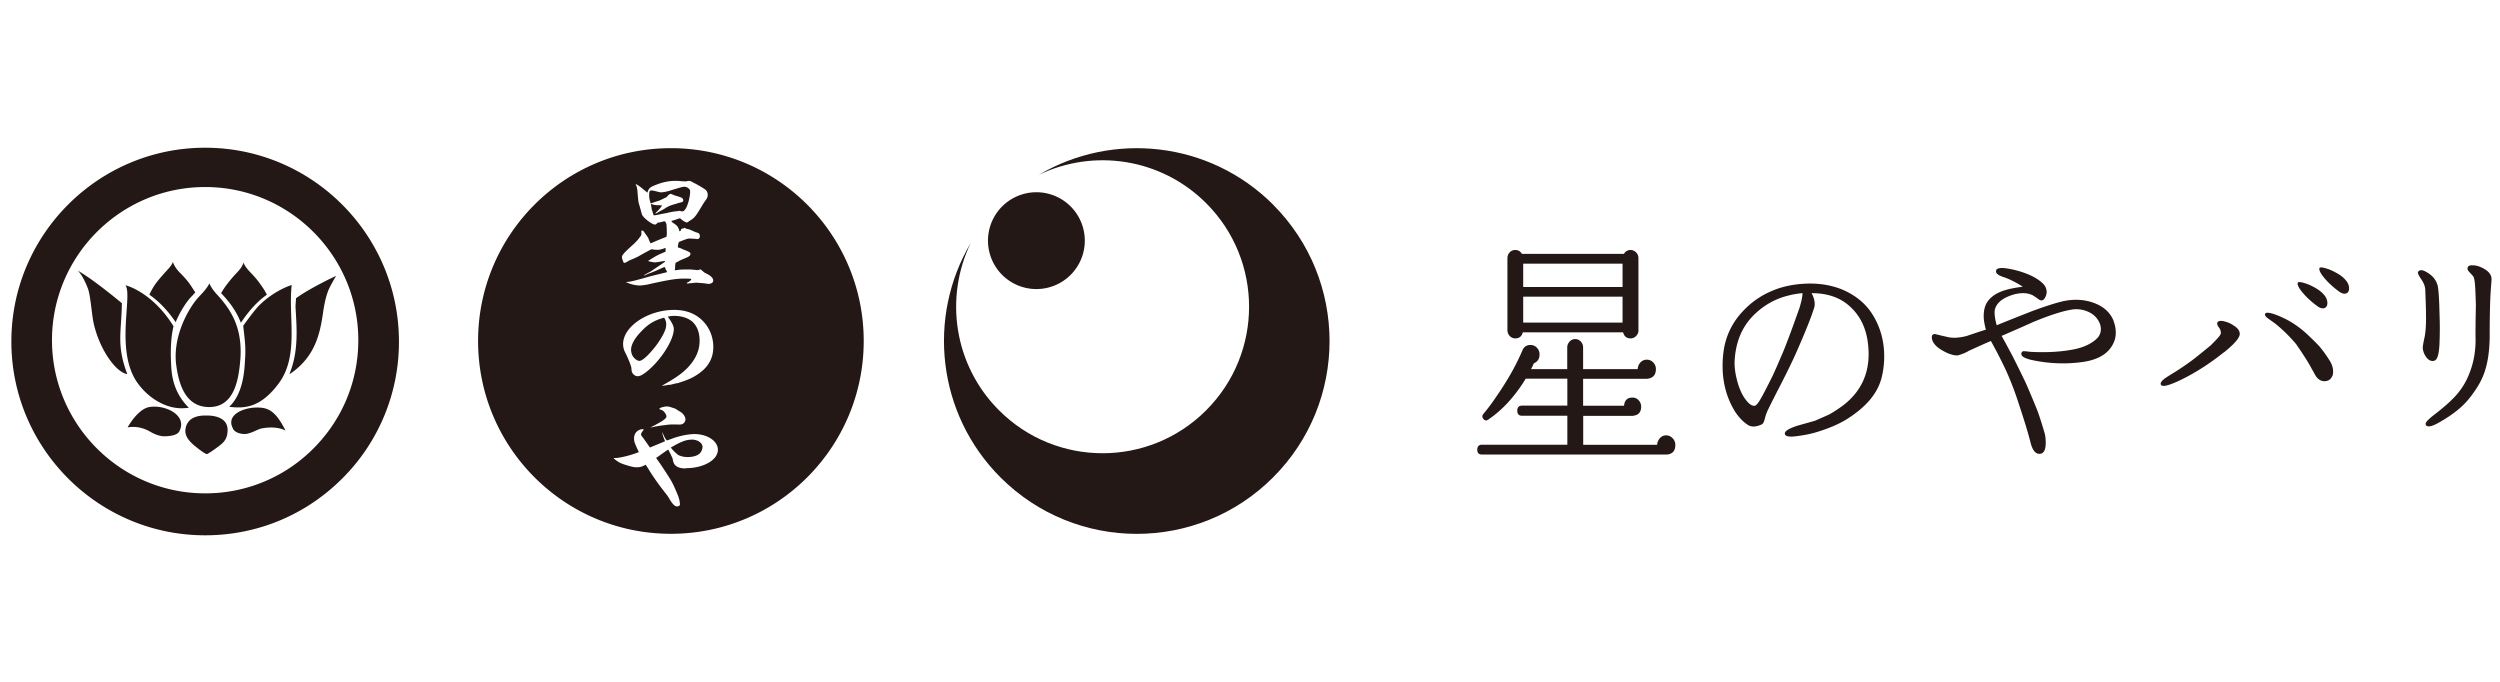
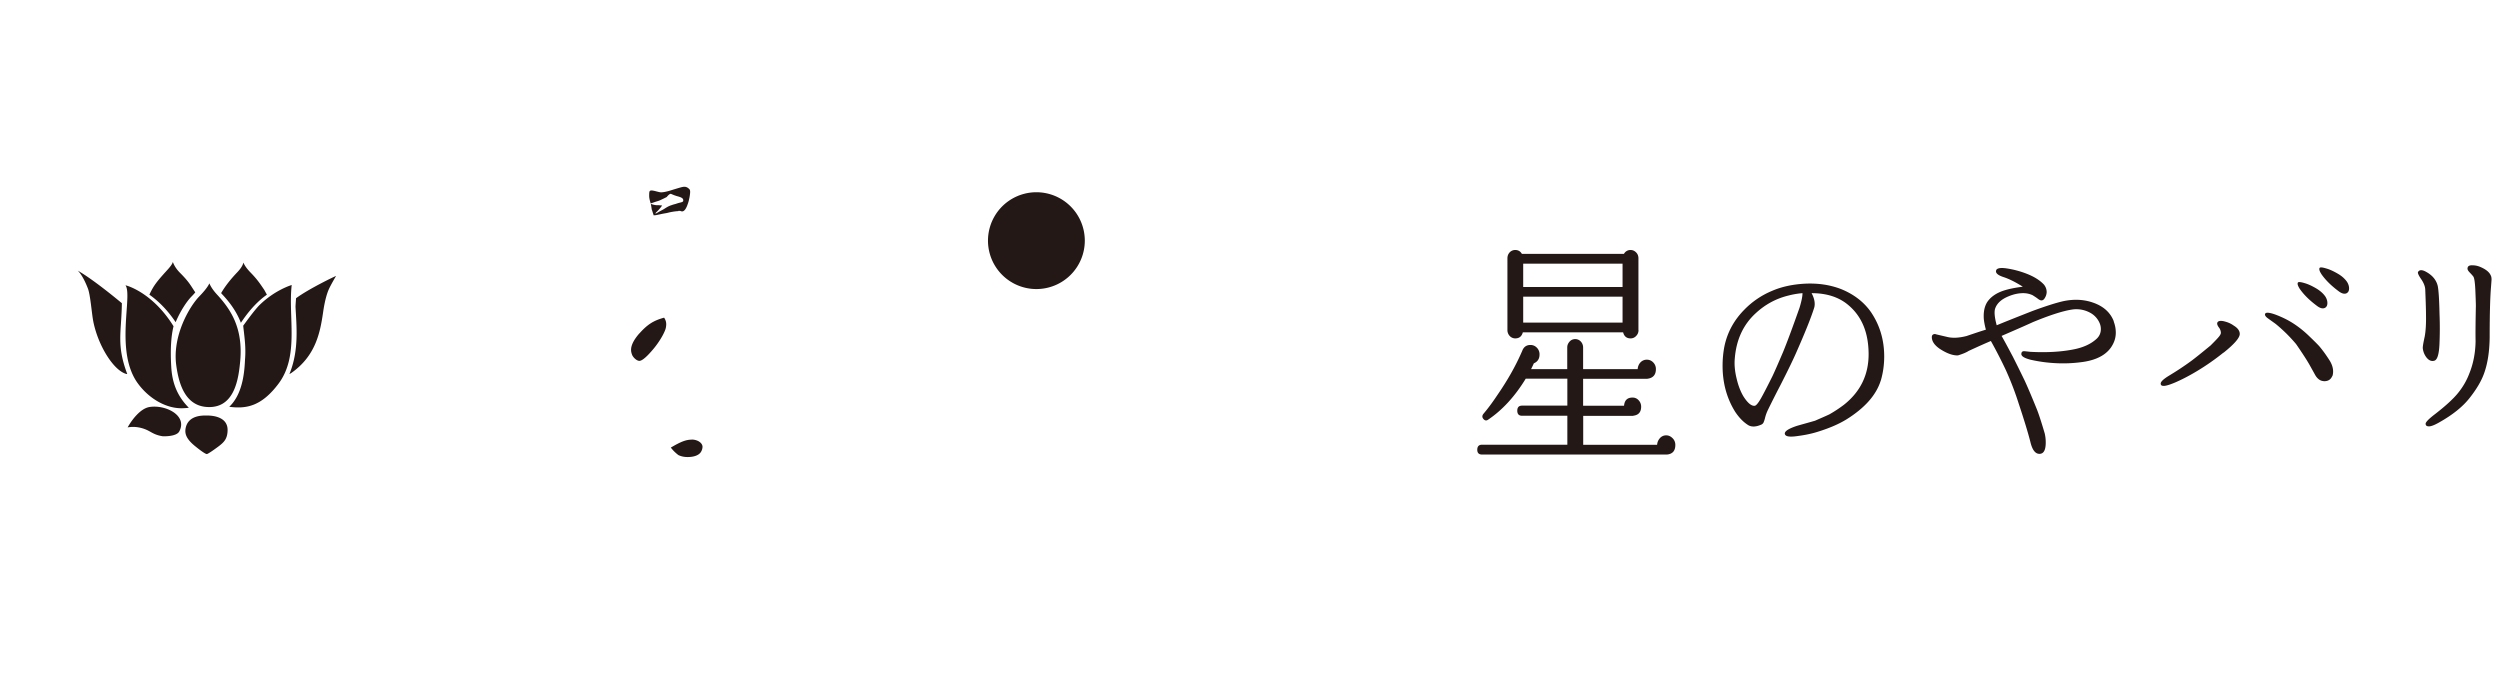
<svg xmlns="http://www.w3.org/2000/svg" width="220" height="60" fill="none">
-   <path fill="#231815" d="M112.033 18.006c-5.596-5.589-14.123-6.46-20.629-2.612 4.804-2.332 10.75-1.5 14.738 2.487 5.036 5.03 5.036 13.19 0 18.227-5.029 5.037-13.199 5.037-18.227 0-3.988-3.987-4.812-9.933-2.488-14.729-3.855 6.506-2.977 15.032 2.612 20.629 6.63 6.63 17.372 6.63 23.994 0 6.623-6.623 6.623-17.365 0-23.995v-.007Z" />
  <path fill="#231815" d="M94.203 18.153a4.26 4.26 0 1 1-6.025 6.024 4.26 4.26 0 0 1 6.025-6.024ZM60.865 38.689c-.497 0-.971.186-1.834.7.226.28.389.442.669.66.256.117.505.171.816.171.536 0 .956-.148 1.142-.412a.88.88 0 0 0 .163-.49c0-.342-.435-.637-.956-.637v.008ZM59.692 18.558h.17a.376.376 0 0 0 .164.046c.186 0 .357-.225.505-.676.109-.288.202-.816.202-1.042 0-.147-.03-.225-.147-.31a.534.534 0 0 0-.373-.14c-.14 0-.335.054-1.26.341-.295.086-.59.148-.777.148-.078 0-.187-.023-.42-.085-.155-.04-.31-.078-.404-.078-.202 0-.225.054-.225.474 0 .148.03.327.132.669l.45-.156c.327-.093.343-.109.731-.295l.233-.117c.148-.186.273-.28.343-.28.023 0 .093.031.303.117l.225.078c.45.116.583.202.583.38 0 .11-.062.148-.272.195a3.85 3.85 0 0 0-.389.116c-.108.031-.248.063-.365.11-.194.061-.31.116-.575.28-.117.085-.249.147-.381.217-.093.054-.194.108-.28.163a1.233 1.233 0 0 0-.17.101v-.047s.007-.046.046-.077a3.71 3.71 0 0 0 .528-.607l-.287-.023h-.202a2.138 2.138 0 0 1-.505-.117l.046.272.031.218c.031.062.055.163.156.466v.047l.194-.008.295-.062.148-.03c.14-.032.31-.063.497-.094.117-.023.226-.055.335-.078.303-.062.575-.093.723-.093l-.008-.023ZM56.264 29.338c-.482.552-.73 1.034-.73 1.446 0 .171.046.342.116.497.14.257.42.475.614.475.249 0 .692-.39 1.275-1.096.443-.537.831-1.174 1.002-1.633.055-.14.086-.326.086-.482a.97.97 0 0 0-.187-.59c-.94.256-1.476.606-2.176 1.391v-.008Z" />
-   <path fill="#231815" d="M59.039 13.039c-9.374 0-16.968 7.594-16.968 16.968 0 9.374 7.594 16.967 16.968 16.967 9.374 0 16.968-7.601 16.968-16.967s-7.594-16.968-16.968-16.968Zm-.63 23.163c-.093-.086-.186-.133-.396-.195.039-.093.093-.132.319-.186.116-.031.248-.055.334-.055.147 0 .287.031.583.14.14.031.17.047.256.109.055.031.171.109.365.225.257.148.451.444.451.669a.456.456 0 0 1-.24.389c-.078.046-.164.062-.312.062-.054 0-.147 0-.28-.008h-.287c-.256 0-.435.023-.832.078h-.062c-.474.077-.552.085-1.065.194h-.015c1.072-.552 1.422-.785 1.422-.98 0-.108-.116-.326-.248-.442h.007Zm1.166-2.457-.03-.023-.56.14h-.133c-.303.062-.466.085-.614.085 1.275-.715 1.78-1.08 2.293-1.608.7-.747 1.034-1.5 1.034-2.371 0-.739-.249-1.337-.684-1.695-.365-.303-.94-.474-1.531-.474-.187 0-.311.008-.56.062h-.031c.365.498.536.832.536 1.089 0 .971-1.142 2.767-2.394 3.762-.357.28-.59.396-.785.396-.202 0-.412-.148-.497-.357-.039-.094-.039-.133-.055-.366-.015-.17-.303-.894-.536-1.344a1.617 1.617 0 0 1-.194-.77c0-1.539 2.192-3 4.485-3 .7 0 1.329.147 1.842.443.995.56 1.609 1.64 1.609 2.806 0 .971-.397 1.725-1.244 2.332-.52.373-.948.575-1.959.886l.008.007Zm-4.671-11.449c.186-.202.412-.42.886-.84.163-.162.38-.388.435-.481.023-.031.054-.078.117-.148a.411.411 0 0 0 .1-.303v-.225s.063-.008.086-.008c.062 0 .093.03.171.148.008.023.11.147.28.396a.677.677 0 0 1 .109.225c.078.192.135.311.17.358.53-.241.996-.42 1.392-.583.023-.132.031-.187.031-.327 0-.041-.002-.18-.008-.42a9.451 9.451 0 0 1-.023-.365.974.974 0 0 0-.132-.24c-.031-.008-.062-.008-.085-.008l-.327.085-.249.039c-.077.109-.14.163-.217.163-.28 0-1.088-.637-1.158-.917-.063-.225-.148-.56-.272-.971-.032-.089-.07-.451-.117-1.089a1.622 1.622 0 0 0-.171-.614c.38.226.389.233 1.05.785.108-.38.225-.497.777-.7.59-.232 1.142-.341 1.67-.341.125 0 .257 0 .452.023.334.023.357.023.52.023a.625.625 0 0 1 .226-.039c.116 0 .163.008.31.102.047.023.102.046.148.077.303.14.886.498 1.003.591a.569.569 0 0 1 .202.443c0 .171-.039.295-.17.466-.11.148-.219.311-.553.871-.326.528-.443.668-.668.832-.285.191-.44.287-.467.287 0 0-.03-.023-.202-.1a2.28 2.28 0 0 1-.357-.273c-.11 0-.117.008-.397.109a2.443 2.443 0 0 1-.373.109c.008.085.024.093.117.163.396.256.482.365.583.762l.109-.062c.054-.164.062-.171.202-.195a.185.185 0 0 0 .085-.03l.055-.04c.077.063.16.101.248.117l.21.047c.078.046.148.077.233.108.133.063.303.14.335.14.202.062.24.078.28.171a.343.343 0 0 1 .038.171c0 .148-.085.249-.217.249-.055 0-.14-.008-.25-.023l-.411-.024c-.194 0-.249.024-.972.304-.062.248-.085.31-.085.481.132.032.14.032.31.101l.226.101c.365.133.568.25.568.311 0 .234-.055.272-.708.537l-.256.116-.117.078a.781.781 0 0 0-.225.117l-.04.248v.195l-.03.217c.31-.062.552-.085 1.275-.085.108 0 .323.018.645.054h.155a.401.401 0 0 1 .163-.054c.042 0 .122.054.241.163.04.039.086.078.125.109l.272.14c.357.194.505.365.505.59 0 .148-.187.272-.435.272l-.358-.054s-.249-.023-.66-.054c-.078 0-.366.03-.871.077l.023-.077s.062-.031.14-.078c.086-.031.226-.171.226-.202 0-.078-.032-.078-.731-.078-.583 0-1.33.117-3.016.498a4.74 4.74 0 0 1-.785.108 3.02 3.02 0 0 1-1.228-.31c.288.007.715-.086 2.09-.482l.327-.086.809-.194c.17-.047.31-.078.42-.109l-.04-.085-.077-.133-.093-.225c-.102.023-.117.023-.195.062-.303.14-.645.296-1.05.45a4.65 4.65 0 0 0-.419.172.387.387 0 0 1-.132.054c-.008 0-.031 0-.054-.007.116-.078.248-.148.373-.218a2.08 2.08 0 0 0 .256-.14c.73-.497 1.057-.707 1.228-.832v-.085l-.272.046c-.466.078-.528.086-.583.086-.108 0-.318-.031-.637-.117.723-.466.84-.528 1.554-.824v-.341l-.225.085c-.24.078-.358.093-.497.093-.11 0-.257-.008-.521-.054-.412.217-.614.326-.917.497a4.292 4.292 0 0 1-.521.272c-.117.055-.054.024-.171.078l-.358.148c-.1.07-.194.116-.287.17a.203.203 0 0 1-.117.032c-.078 0-.085-.008-.148-.202a.977.977 0 0 1-.077-.272c0-.132.03-.18.163-.342l.008-.016Zm5.448 18.927c-.466 0-.77-.101-.94-.296-.117-.116-.171-.272-.225-.583-.171-.38-.203-.427-.381-.785a1.376 1.376 0 0 1-.14.086c-.241.17-.474.334-.7.497-.078.055-.148.11-.225.148a.796.796 0 0 0 .109.171l.194.272c.28.397.91 1.368 1.057 1.64.187.342.373.77.567 1.252.102.256.164.536.164.761 0 .093-.008.109-.086.117l-.03.03s-.024.032-.117.032c-.226 0-.412-.187-.731-.73a2.822 2.822 0 0 0-.334-.467c-.117-.148-.055-.078-.171-.225a21.129 21.129 0 0 1-1.158-1.64c-.234-.39-.28-.451-.39-.607-.31.171-.497.226-.784.226-.194 0-.358-.031-.746-.14-.583-.171-.778-.257-1.034-.451-.047-.031-.101-.078-.148-.109-.062-.046-.078-.054-.085-.116h.186c.474-.031 1.415-.273 2.013-.521-.388-.832-.42-.925-.42-1.22 0-.467.343-.809.832-.801 0 .078-.008.085-.116.233a.495.495 0 0 0-.101.233c0 .055.03.109.116.218.117.148.226.303.327.45l.225.32.117.163 1.329-.552c-.163-.397-.195-.49-.249-.785h.016c.186.443.233.536.388.715l.11-.031.364-.133c.614-.233 1.423-.396 1.951-.396 1.15 0 2.068.614 2.068 1.384 0 .894-1.26 1.616-2.814 1.616l-.008.024ZM20.51 37.725c-.731-1.298 1.181-2.02 2.572-1.834.87.116 1.392.738 2.044 1.99.016.038-.621-.428-2.013-.195-.474.078-.66.311-1.352.482-.257.062-1.003.023-1.26-.435l.008-.008Z" />
-   <path fill="#231815" d="M18.053 13C8.648 13 1 20.648 1 30.053c0 9.405 7.648 17.054 17.053 17.054 4.555 0 8.838-1.773 12.064-4.998a16.938 16.938 0 0 0 4.99-12.056C35.107 20.648 27.458 13 18.053 13Zm13.478 16.937c0 3.598-1.399 6.98-3.948 9.53a13.382 13.382 0 0 1-9.53 3.948c-7.43 0-13.478-6.047-13.478-13.478s6.048-13.478 13.478-13.478c7.431 0 13.478 6.047 13.478 13.478Z" />
  <path fill="#231815" d="M26.005 27.006c0-.14.047-.761.047-.761 1.119-.832 3.505-1.975 3.52-1.959 0 0-.551.933-.683 1.282-.288.723-.42 1.664-.46 1.944-.256 1.733-.636 3.793-2.79 5.308a1.262 1.262 0 0 1-.17.094c.847-2.06.63-4.135.536-5.908ZM10.724 26.68c-2.34-1.935-3.444-2.612-3.848-2.845-.148-.078.311.124.863 1.563.218.575.334 2.191.466 2.868.42 2.153 1.811 4.376 2.938 4.648h.055c-.972-2.589-.505-3.654-.474-6.234ZM18.419 24.939s-.101.342-.887 1.15c-.831.855-2.386 3.444-2.02 6.07.217 1.579.77 3.615 2.821 3.662 2.34.062 2.666-2.542 2.806-4.065.257-2.876-.824-4.516-2.029-5.822-.575-.622-.668-.995-.691-.995Z" />
  <path fill="#231815" d="M25.678 25.079s-1.422.404-2.798 1.725c-.49.467-1.461 1.843-1.477 1.858.086.855.25 1.803.164 2.915-.047.707-.07 2.969-1.392 4.22 1.5.203 2.845-.046 4.337-2.036 1.843-2.456.832-5.876 1.159-8.682h.007ZM15.069 32.253c-.094-1.601 0-2.72.202-3.544-.016-.024-.024-.04-.04-.063-1.88-2.992-4.204-3.56-4.189-3.536.653.894-.963 5.814 1.088 8.628 1.003 1.375 2.565 2.261 4.011 2.184.055 0 .428-.024.474-.04-1.088-1.095-1.476-2.308-1.546-3.621v-.008ZM15.457 28.351c.435-1.026.995-1.85 1.4-2.262a5.98 5.98 0 0 0 .326-.357c0-.008-.016-.024-.016-.031-.396-.583-.505-.87-1.313-1.68-.529-.528-.622-.955-.645-.955-.032 0 .054.108-.506.715-.94 1.034-1.173 1.352-1.523 2.075-.008.023-.024.054-.031.078.7.49 1.531 1.259 2.308 2.417ZM21.194 28.413c.777-1.181 1.577-1.982 2.293-2.48-.055-.1-.21-.388-.234-.427-.357-.52-.583-.886-1.204-1.523-.552-.568-.607-.863-.63-.863-.031 0 .023.249-.56.863-.482.505-1.026 1.158-1.399 1.81.04.047.078.094.125.14.637.685 1.228 1.47 1.616 2.48h-.008ZM15.776 37.966c.762-1.438-1.275-2.386-2.643-2.145-.816.147-1.562 1.181-1.896 1.78-.024.038.621-.18 1.53.17.514.195.747.49 1.524.615.101.015 1.236.046 1.485-.42ZM18.154 36.567c-.404-.008-1.57 0-1.81 1.072-.11.498.03.957.761 1.57.272.226.94.755 1.096.747.117 0 .894-.568 1.104-.73.396-.312.707-.607.723-1.346.039-1.39-1.757-1.313-1.881-1.313h.007ZM147.43 39.151c0 .525-.248.805-.744.849h-16.265c-.28 0-.421-.14-.421-.42 0-.297.141-.446.421-.446h7.505v-2.547h-3.984c-.281 0-.421-.149-.421-.446 0-.297.14-.446.421-.446h3.984v-2.372h-3.662c-.95 1.558-2.049 2.757-3.305 3.605-.133.097-.257.097-.38-.017-.158-.157-.174-.315-.042-.49.372-.438.777-.971 1.199-1.61.909-1.313 1.628-2.581 2.165-3.815.025-.053.049-.097.058-.132.132-.34.372-.507.719-.507.223 0 .413.079.57.245a.817.817 0 0 1 .231.586c0 .385-.165.639-.504.788-.066.157-.149.324-.239.507h3.181v-1.907c0-.202.075-.368.207-.517a.651.651 0 0 1 .488-.219c.198 0 .363.07.504.22a.76.76 0 0 1 .198.516v1.907h4.802a.933.933 0 0 1 .248-.595.75.75 0 0 1 .553-.236c.223 0 .414.079.571.245a.817.817 0 0 1 .231.586c0 .508-.256.788-.76.849h-5.645v2.371h3.603c.042-.48.29-.717.744-.717a.69.69 0 0 1 .537.236c.149.158.223.35.223.569 0 .464-.223.726-.661.788-.041.017-.074.017-.099.017h-4.339v2.546h6.504c.017-.227.1-.42.248-.586a.718.718 0 0 1 .554-.245c.215 0 .397.088.562.254.165.166.24.367.24.595v-.009Zm-3.24-10.107a.714.714 0 0 1-.207.517.65.65 0 0 1-.487.218c-.347 0-.57-.175-.661-.534h-8.827c-.091.35-.314.534-.661.534a.662.662 0 0 1-.496-.218.76.76 0 0 1-.198-.517v-6.309c0-.21.066-.385.198-.525a.654.654 0 0 1 .496-.21c.256 0 .446.114.579.341h8.983a.638.638 0 0 1 .579-.341c.19 0 .347.07.487.21.141.14.207.315.207.525v6.31h.008Zm-1.405-3.789V23.2h-8.744v2.056h8.744Zm0 3.133v-2.284h-8.744v2.284h8.744ZM165.512 33.472c-.396 1.286-1.405 2.424-3.016 3.43-.678.42-1.554.797-2.62 1.12-.488.15-1.033.263-1.636.342-.736.113-1.124.06-1.174-.175-.049-.228.322-.473 1.108-.727.52-.148 1.033-.288 1.545-.437.645-.28 1.066-.464 1.264-.56a11.42 11.42 0 0 0 1.29-.85c1.454-1.154 2.182-2.66 2.165-4.506-.017-1.837-.595-3.246-1.752-4.235-.826-.717-1.917-1.076-3.265-1.076.182.341.273.656.273.954 0 .148-.025.28-.066.393-.273.858-.793 2.144-1.545 3.85-.29.666-.761 1.637-1.405 2.897a90.72 90.72 0 0 0-1.108 2.197 3.573 3.573 0 0 0-.256.726 2.4 2.4 0 0 1-.124.367.403.403 0 0 1-.215.193c-.446.192-.81.21-1.107.052-.43-.262-.818-.656-1.174-1.19-.735-1.181-1.107-2.529-1.107-4.043 0-.568.049-1.146.165-1.732.256-1.216.843-2.293 1.752-3.212a7.324 7.324 0 0 1 2.438-1.654c.827-.358 1.777-.568 2.851-.63 1.149-.06 2.215.088 3.199.464 1.132.455 2.016 1.13 2.644 2.022.785 1.155 1.174 2.458 1.174 3.92 0 .726-.099 1.435-.298 2.117v-.017Zm-6.9-7.674a7.354 7.354 0 0 0-1.265.219c-1.058.262-2 .77-2.826 1.53-1.108 1.007-1.728 2.337-1.86 4-.049.516 0 1.103.157 1.75.149.648.364 1.19.62 1.61.355.551.678.823.967.805.157-.017.38-.315.694-.901.215-.394.504-.963.876-1.706.215-.455.529-1.173.942-2.144.372-.91.852-2.205 1.447-3.894.165-.552.256-.972.256-1.27h-.008ZM186.008 28.3c.124.324.182.648.182.972 0 .359-.083.7-.256 1.024-.43.84-1.314 1.365-2.645 1.557-.57.079-1.14.123-1.727.123-.967 0-1.917-.105-2.851-.315-.595-.15-.876-.333-.827-.56.017-.15.116-.21.298-.193l.504.053c1.446.078 2.719 0 3.818-.22.876-.174 1.546-.498 2.025-.953.231-.227.347-.508.347-.831 0-.149-.025-.289-.066-.412a1.862 1.862 0 0 0-.876-1.023 2.528 2.528 0 0 0-1.653-.272c-.81.132-1.942.5-3.38 1.094-.57.263-1.488.665-2.761 1.216.232.403.562 1.016.992 1.83.199.393.546 1.084 1.033 2.09.215.456.571 1.287 1.058 2.486.165.402.405 1.129.711 2.17.058.245.091.508.091.805 0 .665-.182.998-.554.998-.372 0-.636-.359-.802-1.068-.214-.84-.562-1.969-1.033-3.386a26.646 26.646 0 0 0-1.124-2.923 41.55 41.55 0 0 0-1.314-2.555c-.396.166-1.049.455-1.958.875-.199.131-.513.262-.942.394-.447.017-.984-.175-1.612-.587-.463-.323-.686-.665-.686-1.023 0-.175.099-.272.298-.272-.05 0 .289.079 1.008.245.487.131 1.074.105 1.752-.07.57-.192 1.132-.385 1.702-.56a5.698 5.698 0 0 1-.181-.901c-.05-.621.049-1.111.272-1.488.289-.455.761-.796 1.405-1.024.488-.166 1.075-.28 1.752-.367-.644-.403-1.215-.691-1.71-.849-.496-.166-.711-.359-.637-.586.058-.193.372-.254.918-.175a8.25 8.25 0 0 1 1.752.464c.677.262 1.19.586 1.545.971.149.193.231.411.231.656a.996.996 0 0 1-.14.473c-.091.175-.198.254-.322.254-.091 0-.215-.062-.372-.193a8.935 8.935 0 0 0-.413-.271 1.953 1.953 0 0 0-.827-.175c-.397 0-.818.087-1.264.271-.612.245-1 .586-1.174 1.024-.124.289-.083.805.116 1.531.628-.262 1.661-.674 3.107-1.242 1.182-.438 2.091-.727 2.736-.875.983-.21 1.901-.158 2.752.166.851.324 1.421.857 1.711 1.61l-.009.017ZM195.661 31.033a20.832 20.832 0 0 1-2.347 1.636c-.661.397-1.297.728-1.909.992-.471.198-.802.298-.992.298-.19 0-.272-.066-.272-.207 0-.165.256-.405.76-.71a25.509 25.509 0 0 0 1.909-1.265c.372-.273.942-.736 1.727-1.38.323-.323.537-.546.645-.67.165-.182.256-.33.256-.438a.793.793 0 0 0-.182-.48c-.165-.23-.19-.396-.066-.503.124-.091.339-.091.645 0 .272.074.52.19.735.347.356.215.529.463.529.735 0 .34-.479.893-1.43 1.653l-.008-.008Zm9.57 2.074c-.124.29-.355.438-.686.438a.9.9 0 0 1-.322-.066c-.198-.09-.363-.256-.496-.495-.132-.24-.264-.48-.405-.728-.231-.43-.653-1.09-1.264-1.975a13.614 13.614 0 0 0-1.769-1.752c-.231-.174-.463-.33-.686-.496-.231-.157-.322-.306-.272-.421.033-.058.099-.091.206-.091.273 0 .727.148 1.356.438.826.38 1.611.934 2.347 1.653.396.38.686.669.851.85.289.34.578.736.876 1.2.231.355.347.693.347 1.032 0 .157-.025.29-.066.413h-.017Zm-.578-6.05c-.198.141-.455.092-.76-.14-.645-.479-1.141-.967-1.496-1.47-.182-.273-.248-.472-.182-.58.041-.074.248-.057.595.05.273.075.603.223.975.438s.653.463.843.736c.124.198.182.388.182.578 0 .19-.058.314-.165.389h.008Zm1.909-1.288c-.198.14-.455.09-.76-.14-.645-.48-1.141-.968-1.496-1.472-.182-.273-.248-.471-.182-.579.05-.074.248-.057.595.05.273.075.603.223.975.438.38.215.653.463.843.736.124.198.182.388.182.578 0 .19-.058.314-.165.389h.008ZM214.678 27.628a31.937 31.937 0 0 1 0 2.529c-.033.983-.182 1.512-.463 1.587-.256.074-.496-.033-.711-.322a1.602 1.602 0 0 1-.297-.76c-.017-.125.041-.472.165-1.034.091-.488.132-1.132.116-1.934 0-.446-.025-1.19-.067-2.231-.016-.273-.14-.587-.371-.918-.232-.338-.314-.545-.257-.62.124-.198.364-.198.711 0 .554.306.893.72 1.017 1.24.074.356.132 1.174.157 2.463Zm4.578-3.016s-.016.24-.049.669c-.075.9-.116 2.38-.116 4.413-.017 1.256-.182 2.323-.504 3.199-.248.677-.678 1.396-1.29 2.165-.611.768-1.512 1.48-2.694 2.14-.38.215-.669.323-.851.323-.198 0-.297-.075-.297-.232 0-.14.264-.413.801-.826.934-.72 1.62-1.347 2.05-1.876.43-.53.76-1.1.991-1.711.356-.876.538-1.826.554-2.851-.016-.752 0-1.785.025-3.108 0-.198-.017-.686-.05-1.47-.033-.587-.082-.943-.157-1.083-.033-.058-.14-.182-.322-.372-.14-.14-.207-.257-.207-.347 0-.215.149-.314.439-.298.214 0 .421.041.619.116.538.215.868.48.992.785.05.09.066.215.066.372v-.008Z" />
</svg>